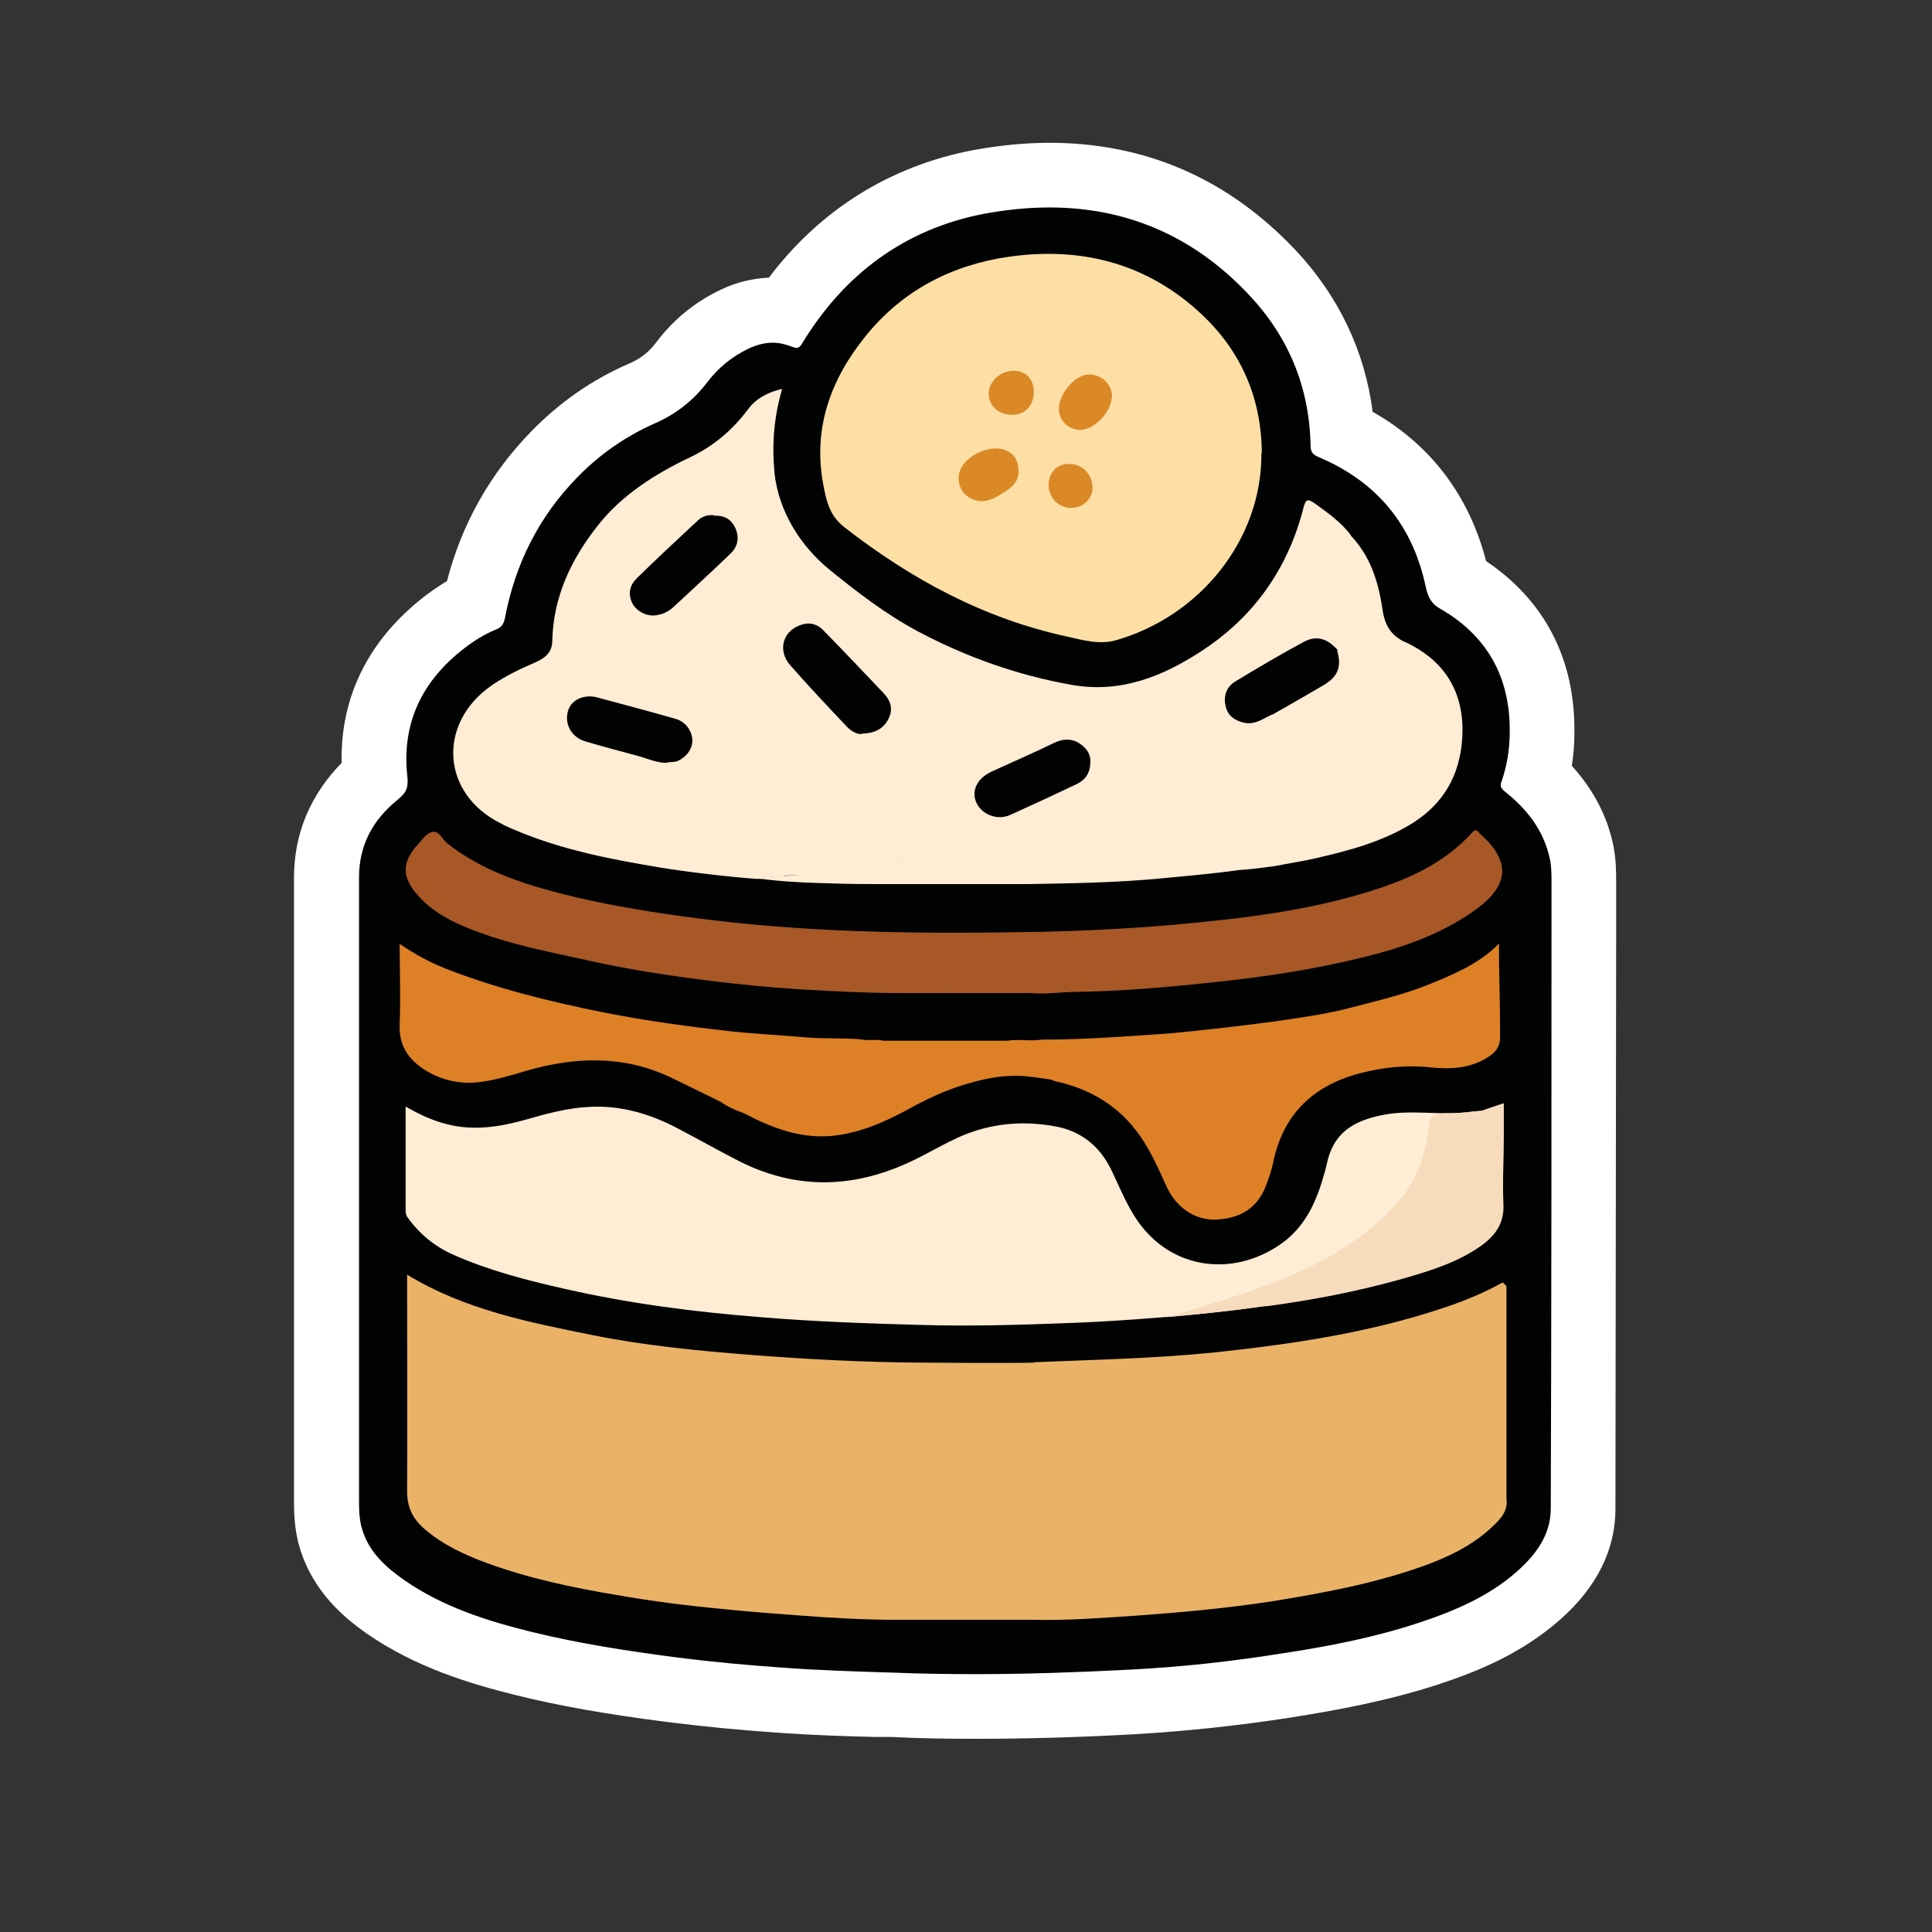
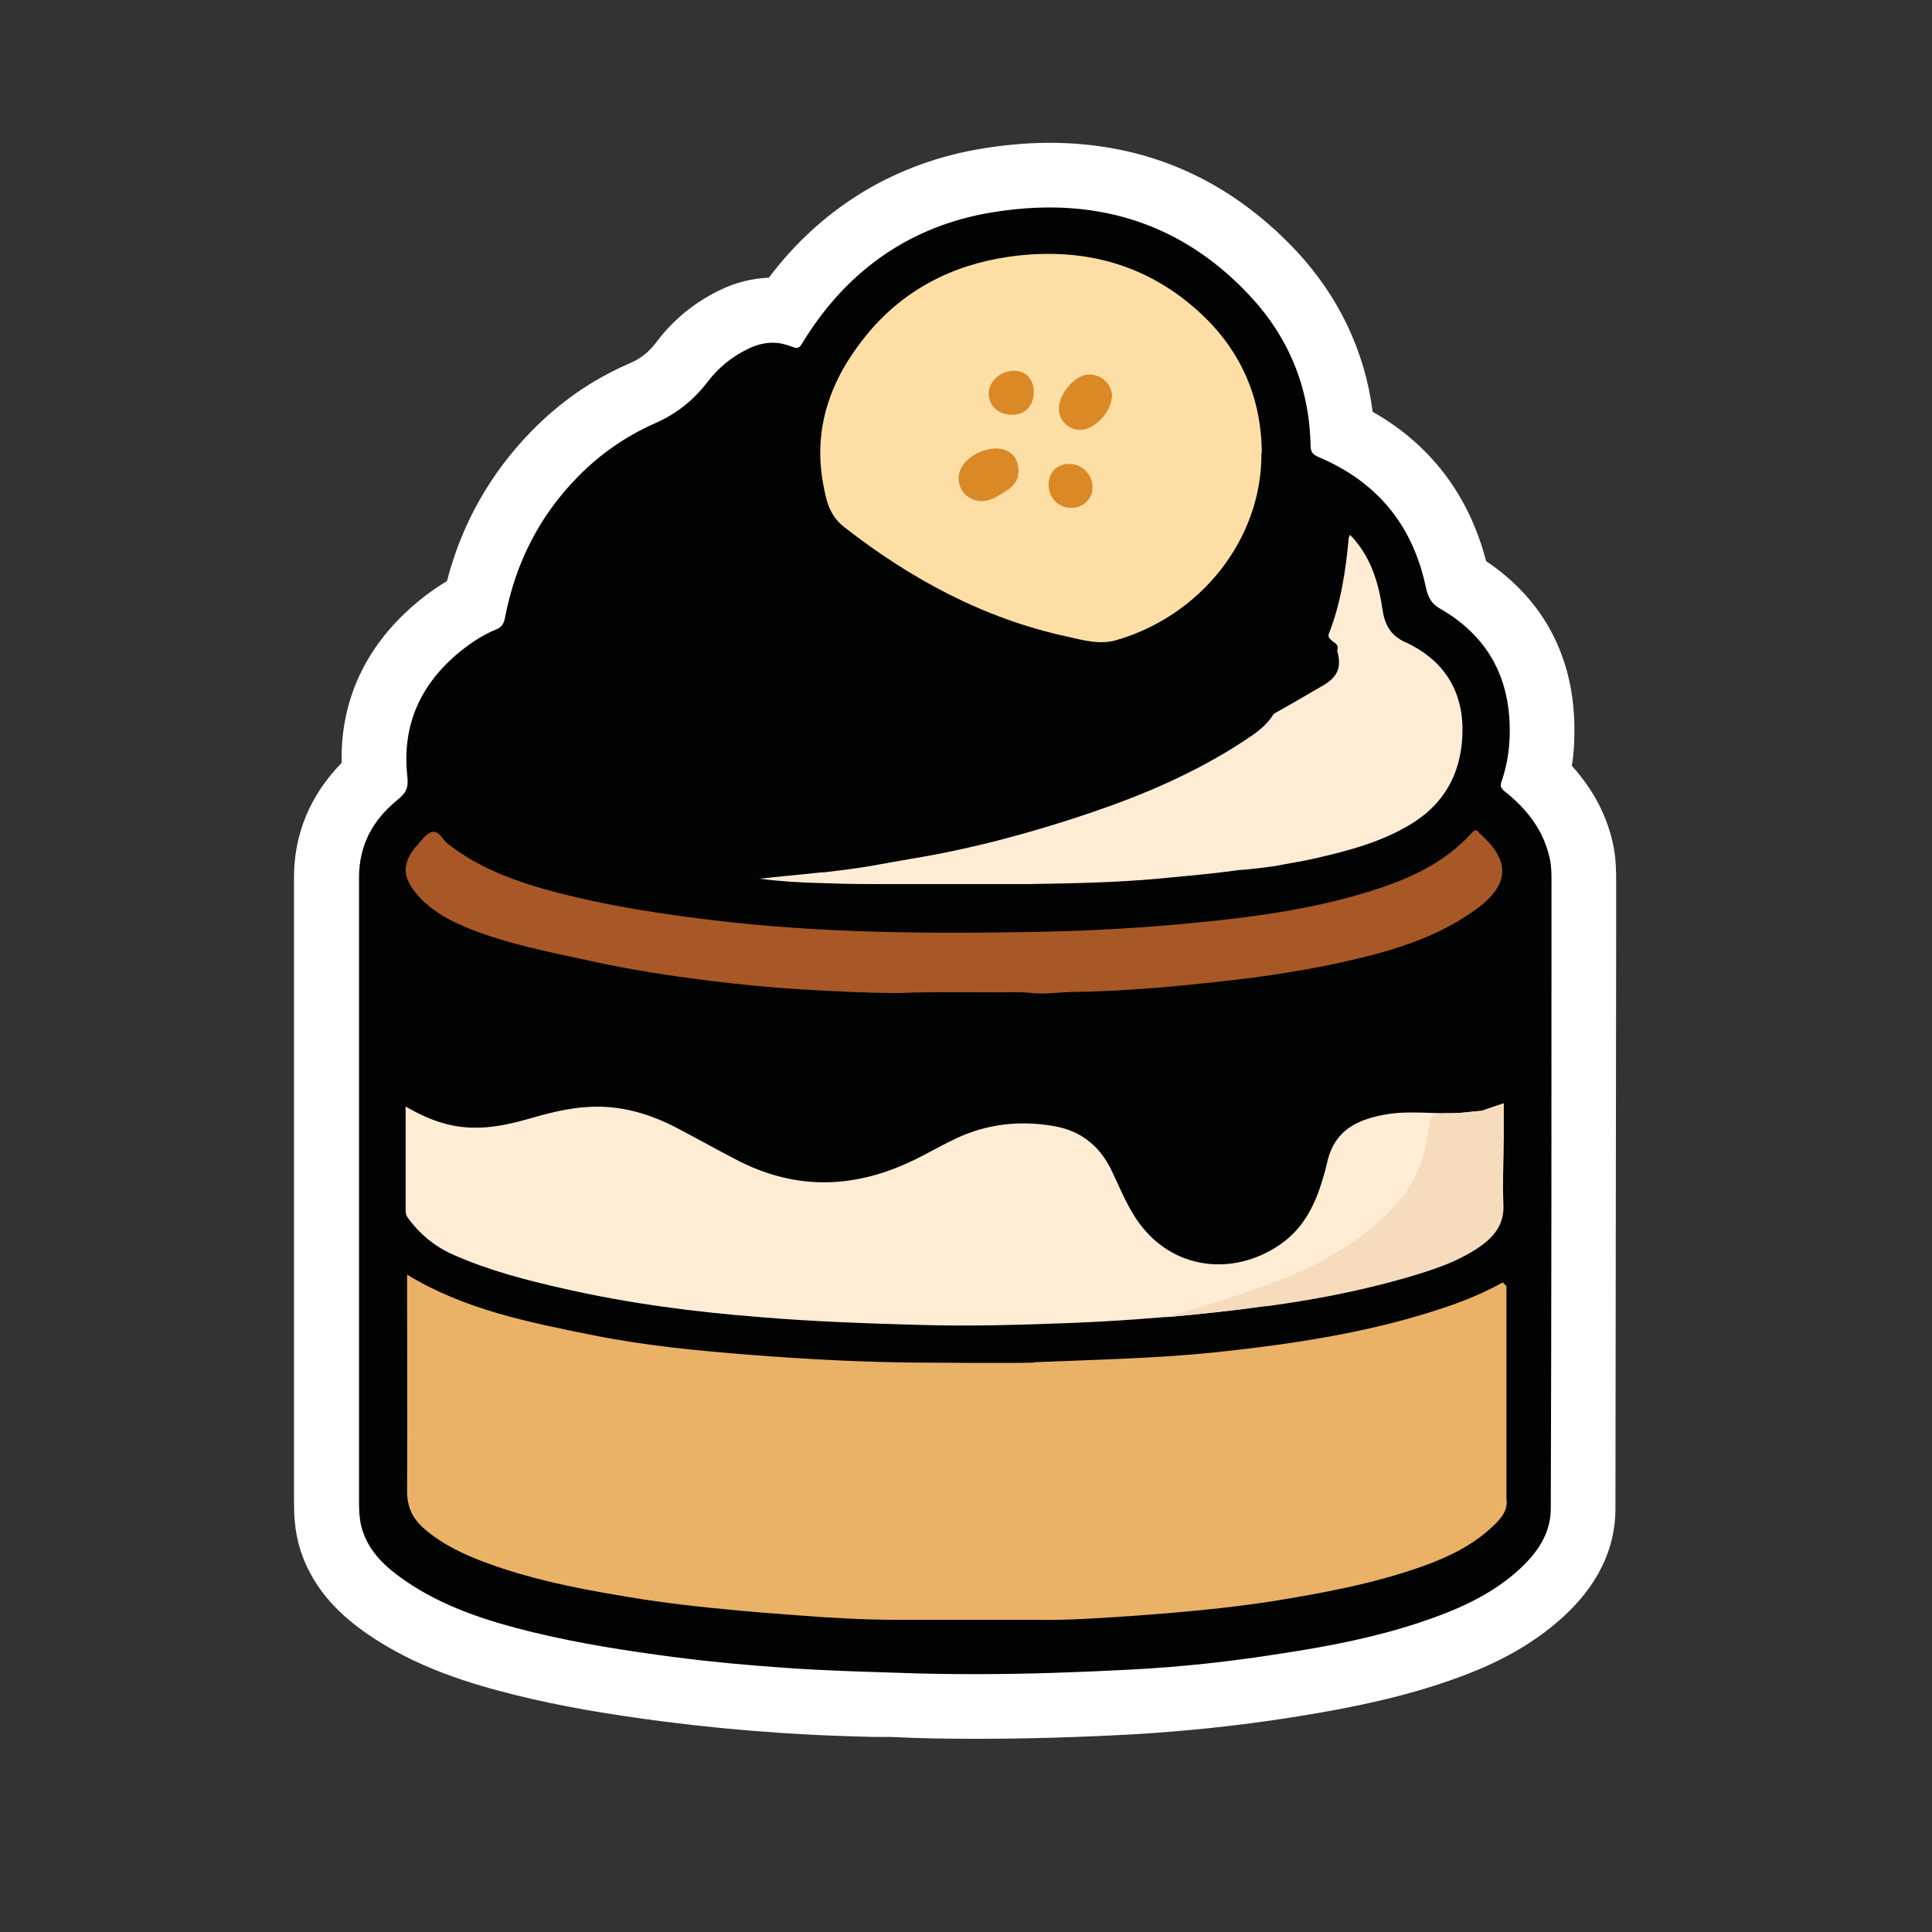
<svg xmlns="http://www.w3.org/2000/svg" fill="none" viewBox="0 0 90 90" height="90" width="90">
  <rect x="0" y="0" width="90" height="90" fill="#333333" stroke="none" />
  <g clip-path="url(#clip0_23749_113641)">
    <path fill="#010202" d="M45.487 79.486C44.196 79.486 42.887 79.469 41.596 79.417L40.753 79.383C39.324 79.331 37.895 79.297 36.484 79.193C34.728 79.073 32.972 78.901 31.233 78.694C28.479 78.35 26.379 77.971 24.417 77.489C22.402 76.99 20.044 76.284 17.979 74.855C17.049 74.219 15.913 73.272 15.431 71.722C15.207 71.017 15.207 70.328 15.207 69.794V51.014C15.207 47.64 15.207 44.266 15.207 40.875C15.207 39.016 15.947 37.432 17.445 36.175C17.187 33.3 18.306 30.822 20.716 28.962C21.18 28.601 21.645 28.308 22.127 28.085C22.712 25.399 23.952 23.075 25.828 21.147C27.016 19.925 28.393 18.978 29.925 18.307C30.683 17.98 31.285 17.515 31.784 16.827C32.421 15.966 33.247 15.294 34.246 14.83C34.831 14.554 35.416 14.417 36.002 14.417C36.191 14.417 36.38 14.417 36.553 14.451C38.739 11.232 41.855 9.149 45.59 8.443C46.726 8.237 47.828 8.116 48.895 8.116C52.94 8.116 56.418 9.631 59.258 12.626C61.255 14.744 62.356 17.257 62.546 20.097C65.438 21.492 67.245 23.816 67.917 27.017C70.499 28.532 71.876 30.977 71.859 34.058C71.859 34.781 71.773 35.469 71.618 36.124C72.754 37.174 73.442 38.361 73.718 39.704C73.821 40.203 73.821 40.651 73.821 41.064V42.389C73.821 51.668 73.821 60.964 73.787 70.242C73.787 71.722 73.115 73.031 71.738 74.253C70.12 75.682 68.244 76.439 66.608 76.973C64.319 77.73 61.978 78.16 59.981 78.47C57.519 78.849 55.075 79.124 52.699 79.245C50.221 79.383 47.811 79.452 45.521 79.452L45.487 79.486Z" />
    <path fill="white" d="M48.898 9.665C52.376 9.665 55.526 10.921 58.159 13.71C60.019 15.672 61 18.031 61.051 20.751C61.051 21.078 61.172 21.181 61.447 21.302C64.167 22.455 65.82 24.486 66.422 27.361C66.525 27.808 66.663 28.118 67.094 28.359C69.28 29.616 70.347 31.544 70.33 34.075C70.33 34.866 70.209 35.641 69.951 36.398C69.865 36.622 69.917 36.708 70.089 36.863C71.139 37.689 71.931 38.705 72.206 40.048C72.275 40.392 72.275 40.754 72.275 41.098C72.275 50.824 72.275 60.55 72.241 70.276C72.241 71.481 71.569 72.393 70.709 73.168C69.383 74.356 67.765 75.044 66.095 75.595C64.012 76.284 61.878 76.697 59.709 77.024C57.35 77.402 54.975 77.661 52.582 77.781C50.224 77.902 47.848 77.988 45.49 77.988C44.216 77.988 42.925 77.971 41.651 77.919C39.964 77.867 38.277 77.816 36.59 77.695C34.869 77.575 33.147 77.42 31.426 77.196C29.188 76.903 26.967 76.559 24.781 76.025C22.681 75.509 20.633 74.855 18.842 73.615C17.982 73.013 17.207 72.324 16.88 71.274C16.725 70.792 16.725 70.293 16.725 69.794C16.725 64.991 16.725 60.206 16.725 55.403C16.725 50.566 16.725 45.711 16.725 40.874C16.725 39.359 17.379 38.189 18.498 37.276C18.877 36.966 19.032 36.76 18.98 36.209C18.687 33.696 19.669 31.699 21.648 30.184C22.096 29.84 22.595 29.53 23.111 29.323C23.387 29.22 23.473 29.031 23.525 28.773C24.007 26.259 25.108 24.056 26.899 22.231C27.931 21.164 29.154 20.32 30.514 19.718C31.529 19.27 32.321 18.633 32.975 17.773C33.474 17.119 34.111 16.602 34.869 16.241C35.23 16.069 35.609 15.965 35.988 15.965C36.297 15.965 36.59 16.034 36.9 16.154C36.986 16.189 37.055 16.206 37.106 16.206C37.193 16.206 37.279 16.154 37.365 16C39.327 12.763 42.167 10.663 45.851 9.957C46.884 9.768 47.9 9.665 48.881 9.665M48.898 6.652C47.745 6.652 46.54 6.773 45.318 6.997C41.462 7.737 38.208 9.768 35.816 12.935C35.058 12.97 34.318 13.142 33.595 13.486C32.39 14.054 31.374 14.881 30.582 15.931C30.238 16.395 29.842 16.705 29.326 16.929C27.604 17.669 26.072 18.737 24.747 20.097C22.836 22.059 21.511 24.4 20.822 27.068C20.478 27.275 20.151 27.499 19.806 27.757C17.173 29.788 15.847 32.456 15.916 35.538C14.435 37.053 13.695 38.86 13.695 40.891C13.695 44.334 13.695 47.777 13.695 51.237V55.42V62.615V69.811C13.695 70.413 13.695 71.257 13.988 72.186C14.625 74.201 16.071 75.388 17.104 76.111C19.376 77.678 21.889 78.435 24.041 78.969C26.055 79.468 28.207 79.847 31.013 80.208C32.769 80.432 34.559 80.604 36.366 80.725C37.847 80.828 39.327 80.88 40.773 80.914H41.531C42.822 80.983 44.147 81 45.473 81C47.797 81 50.241 80.931 52.737 80.794C55.147 80.656 57.643 80.398 60.173 80.002C62.222 79.675 64.632 79.244 67.042 78.453C68.815 77.867 70.881 77.041 72.705 75.423C74.392 73.925 75.253 72.186 75.253 70.293C75.27 61.376 75.27 52.459 75.287 43.542V41.098C75.287 40.667 75.287 40.082 75.167 39.445C74.891 38.051 74.237 36.794 73.222 35.675C73.308 35.159 73.342 34.642 73.342 34.109C73.377 30.701 71.948 27.963 69.228 26.139C68.436 23.075 66.629 20.699 63.943 19.184C63.582 16.344 62.342 13.762 60.328 11.627C57.195 8.322 53.357 6.652 48.881 6.652L48.898 6.652Z" />
    <path fill="#FFECD5" d="M58.917 60.843C57.351 61.066 55.784 61.238 54.201 61.359C52.72 61.479 51.24 61.583 49.76 61.634C47.47 61.72 45.181 61.789 42.874 61.72C40.395 61.652 37.916 61.566 35.437 61.359C32.356 61.118 29.292 60.722 26.279 60.033C24.524 59.638 22.785 59.19 21.115 58.45C20.254 58.071 19.549 57.486 18.998 56.728C18.895 56.591 18.895 56.453 18.895 56.315C18.895 54.731 18.895 53.148 18.895 51.547C19.463 51.874 20.099 52.184 20.771 52.356C22.045 52.7 23.301 52.494 24.524 52.149C25.47 51.874 26.434 51.616 27.433 51.564C28.93 51.478 30.308 51.891 31.633 52.597C32.58 53.096 33.526 53.63 34.473 54.112C37.055 55.403 39.655 55.368 42.271 54.181C43.321 53.716 44.268 53.062 45.37 52.7C46.627 52.287 47.9 52.235 49.191 52.476C50.362 52.7 51.223 53.389 51.756 54.473C52.083 55.145 52.359 55.833 52.737 56.47C54.287 59.156 57.385 59.569 59.692 57.933C60.759 57.176 61.293 56.057 61.637 54.852C61.706 54.645 61.758 54.439 61.809 54.215C62.102 52.821 62.98 52.201 64.495 51.926C65.683 51.702 66.87 51.926 68.058 51.84C68.368 51.822 68.661 51.771 68.953 51.753C69.022 51.753 69.056 51.702 69.108 51.753C69.16 51.805 69.108 51.874 69.074 51.891C68.919 51.994 68.747 52.029 68.575 52.046C68.11 52.098 67.645 52.184 67.163 52.149C66.836 52.115 66.681 52.27 66.647 52.597C66.578 53.131 66.474 53.664 66.285 54.181C65.769 55.696 64.684 56.78 63.428 57.692C61.207 59.276 58.711 60.326 56.043 60.946C55.819 60.997 55.595 61.118 55.457 61.084C56.335 60.843 57.334 60.756 58.349 60.653C58.539 60.636 58.78 60.55 58.866 60.843H58.917Z" />
    <path fill="#FDDFA5" d="M58.762 21.095C58.796 25.105 55.939 28.686 51.997 29.822C51.239 30.046 50.447 29.822 49.69 29.65C45.817 28.806 42.443 26.982 39.327 24.555C38.621 24.004 38.484 23.281 38.346 22.541C37.864 19.924 38.707 17.652 40.325 15.655C42.047 13.52 44.354 12.333 47.039 11.954C50.275 11.506 53.253 12.212 55.749 14.433C57.729 16.189 58.762 18.426 58.779 21.095H58.762Z" />
    <path fill="#A75826" d="M41.89 46.261C40.358 46.261 38.826 46.175 37.311 46.089C35.9 46.003 34.505 45.865 33.111 45.693C31.166 45.452 29.255 45.16 27.344 44.729C25.519 44.333 23.66 43.972 21.922 43.283C20.923 42.887 19.977 42.388 19.288 41.493C18.771 40.822 18.771 40.236 19.271 39.565C19.288 39.53 19.322 39.496 19.357 39.462C19.598 39.221 19.787 38.876 20.08 38.773C20.441 38.635 20.596 39.1 20.837 39.289C22.369 40.494 24.16 41.114 26.019 41.596C28.084 42.13 30.167 42.474 32.285 42.749C37.397 43.438 42.544 43.507 47.691 43.421C50.032 43.386 52.356 43.283 54.697 43.077C57.744 42.801 60.791 42.457 63.735 41.544C65.542 40.994 67.264 40.236 68.572 38.79C68.675 38.67 68.779 38.618 68.882 38.773C68.899 38.79 68.916 38.807 68.951 38.842C70.362 40.099 70.328 41.2 68.796 42.336C67.195 43.507 65.353 44.144 63.442 44.609C61.204 45.16 58.932 45.504 56.643 45.745C54.456 45.986 52.253 46.175 50.05 46.209C49.395 46.209 48.724 46.33 48.07 46.261C47.536 46.192 46.986 46.227 46.452 46.227C44.937 46.227 43.422 46.192 41.907 46.261H41.89Z" />
-     <path fill="#FFECD5" d="M36.523 40.787C36.867 40.787 37.194 40.753 37.538 40.736C37.968 40.701 38.347 40.667 38.468 40.65C40.654 40.391 40.688 40.305 42.547 40.013C45.353 39.548 48.09 38.808 50.793 37.895C53.289 37.052 55.699 36.019 57.92 34.573C58.453 34.229 59.004 33.884 59.348 33.299C59.211 33.196 59.073 33.299 58.953 33.351C58.746 33.437 58.556 33.54 58.333 33.575C57.902 33.626 57.472 33.402 57.3 33.041C57.145 32.714 57.231 32.283 57.524 31.974C57.61 31.87 57.713 31.801 57.834 31.733C58.763 31.216 59.658 30.665 60.588 30.149C61.139 29.856 61.638 29.805 62.137 30.235C62.189 30.287 62.258 30.304 62.326 30.304C62.43 30.028 62.172 29.959 62.051 29.839C61.948 29.736 61.879 29.667 61.948 29.512C62.516 28.083 62.74 26.603 62.86 25.088C62.86 25.036 62.912 24.985 62.929 24.933C62.464 24.313 61.844 23.883 61.225 23.435C60.88 23.194 60.812 23.315 60.725 23.642C60.002 26.482 58.419 28.737 55.957 30.338C54.133 31.526 52.187 32.301 49.932 31.905C47.402 31.457 45.026 30.614 42.754 29.409C41.274 28.617 39.948 27.601 38.657 26.551C37.263 25.415 36.264 23.797 36.075 22.007C36.075 22.007 36.075 21.989 36.075 21.972C35.954 20.681 36.058 19.407 36.436 18.116C35.765 18.271 35.214 18.564 34.836 19.08C34.112 20.044 33.235 20.784 32.15 21.301C30.515 22.076 28.965 23.057 27.846 24.485C26.607 26.052 25.781 27.791 25.729 29.822C25.729 30.39 25.402 30.648 24.937 30.855C24.232 31.165 23.526 31.492 22.889 31.939C20.358 33.712 20.565 36.966 23.302 38.343C23.371 38.377 23.44 38.412 23.491 38.446C25.798 39.513 28.242 39.995 30.721 40.408C31.961 40.615 34.009 40.856 35.249 40.942C35.318 40.942 35.404 40.942 35.472 40.942C35.713 40.908 36.247 40.856 36.815 40.804C36.712 40.804 36.626 40.804 36.523 40.804V40.787Z" />
    <path fill="#FFECD5" d="M65.478 29.925C64.737 29.581 64.496 29.064 64.393 28.341C64.204 27.068 63.825 25.88 62.895 24.916C62.895 24.916 62.827 25.019 62.827 25.071C62.689 26.586 62.465 28.083 61.914 29.495C61.845 29.65 61.914 29.719 62.018 29.822C62.138 29.942 62.396 30.011 62.293 30.287C62.224 30.355 62.224 30.442 62.241 30.528C62.345 31.251 61.966 31.629 61.381 31.939C60.813 32.232 60.262 32.559 59.711 32.886C59.573 32.972 59.384 33.041 59.349 33.247C59.349 33.247 59.332 33.265 59.315 33.282C58.971 33.85 58.437 34.194 57.886 34.556C55.666 36.002 53.256 37.035 50.76 37.878C48.057 38.79 45.32 39.531 42.514 39.995C40.672 40.305 40.62 40.374 38.434 40.632C38.314 40.632 37.952 40.667 37.505 40.718C37.281 40.736 37.023 40.77 36.782 40.787C36.214 40.839 35.68 40.908 35.439 40.925C35.404 40.925 35.353 40.925 35.336 40.925C36.334 41.063 37.419 41.114 38.056 41.132C39.123 41.166 39.588 41.183 40.689 41.183C40.758 41.183 40.827 41.183 40.913 41.183C40.93 41.183 40.947 41.183 40.965 41.183C41.068 41.183 41.171 41.183 41.498 41.183C41.533 41.183 41.55 41.183 41.567 41.183C41.636 41.183 41.722 41.183 41.774 41.183C42.015 41.183 42.101 41.183 42.256 41.183C44.184 41.183 46.043 41.183 47.971 41.183C49.985 41.149 52.016 41.114 54.03 40.925C55.27 40.804 56.509 40.701 57.731 40.529C58.265 40.495 58.678 40.443 59.418 40.34C60.021 40.219 60.623 40.133 61.226 39.995C62.809 39.634 64.393 39.221 65.805 38.343C67.44 37.31 68.146 35.778 68.129 33.902C68.094 32.008 67.13 30.683 65.46 29.908L65.478 29.925Z" />
    <path fill="#F6DCBD" d="M58.916 60.842C58.262 60.928 57.849 60.997 57.35 61.049C56.438 61.152 55.009 61.307 54.32 61.359C56.455 60.756 59.553 59.827 61.516 58.759C62.996 57.967 64.356 57.003 65.406 55.644C66.043 54.8 66.37 53.836 66.508 52.803C66.611 52.011 66.628 51.856 67.403 51.856C67.954 51.856 68.074 51.839 68.694 51.77C68.694 51.77 68.815 51.77 68.866 51.753C68.866 51.753 68.906 51.753 68.987 51.753C69.331 51.633 69.675 51.512 70.054 51.392C70.054 51.943 70.054 52.459 70.054 52.992C70.054 54.043 69.985 55.075 70.037 56.126C70.071 57.021 69.624 57.589 68.969 58.053C67.885 58.811 66.646 59.19 65.406 59.551C63.289 60.154 61.12 60.567 58.934 60.859L58.916 60.842Z" />
-     <path fill="#A75826" d="M47.711 46.193C47.831 46.193 47.952 46.176 48.038 46.262C45.989 46.262 43.923 46.262 41.875 46.262C41.978 46.176 42.099 46.193 42.202 46.193" />
    <path fill="#010202" d="M40.139 34.195C39.915 34.212 39.639 34.057 39.416 33.816C38.538 32.886 37.66 31.957 36.816 30.993C36.179 30.27 36.489 29.323 37.402 29.082C37.763 28.979 38.09 29.099 38.331 29.34C39.295 30.322 40.225 31.303 41.172 32.301C41.498 32.645 41.619 33.059 41.378 33.506C41.154 33.936 40.776 34.16 40.139 34.177V34.195Z" />
    <path fill="#010202" d="M33.269 24.021C33.751 24.004 34.061 24.193 34.25 24.589C34.457 25.037 34.371 25.467 34.026 25.794C33.148 26.637 32.253 27.464 31.358 28.29C31.117 28.514 30.824 28.634 30.497 28.669C30.084 28.703 29.637 28.462 29.447 28.083C29.241 27.653 29.344 27.257 29.654 26.947C30.601 26.018 31.565 25.123 32.529 24.227C32.735 24.038 33.011 23.969 33.269 24.004V24.021Z" />
    <path fill="#010202" d="M31.066 35.538C30.618 35.538 30.222 35.365 29.826 35.245C28.965 35.004 28.122 34.797 27.278 34.539C26.624 34.35 26.297 33.747 26.452 33.145C26.59 32.611 27.192 32.319 27.829 32.491C29.051 32.818 30.274 33.145 31.479 33.489C31.943 33.627 32.236 34.04 32.253 34.488C32.253 34.901 31.978 35.262 31.565 35.452C31.392 35.52 31.22 35.486 31.066 35.52V35.538Z" />
    <path fill="#010202" d="M62.288 30.304C62.512 31.061 62.323 31.526 61.651 31.922C60.877 32.37 60.119 32.817 59.345 33.248C58.88 33.437 58.484 33.798 57.933 33.661C57.486 33.557 57.176 33.316 57.09 32.869C56.986 32.421 57.141 31.991 57.537 31.75C58.587 31.113 59.637 30.493 60.722 29.908C61.324 29.581 61.824 29.736 62.306 30.27L62.288 30.304Z" />
    <path fill="#020202" d="M50.79 35.503C50.79 36.02 50.549 36.346 50.136 36.536C49.121 37.018 48.088 37.5 47.055 37.965C46.435 38.24 45.712 37.93 45.471 37.362C45.247 36.828 45.523 36.261 46.177 35.951C47.158 35.503 48.139 35.073 49.103 34.608C49.603 34.367 50.067 34.401 50.48 34.78C50.687 34.969 50.808 35.21 50.79 35.486V35.503Z" />
-     <path fill="#DD8026" d="M68.091 45.176C67.471 45.503 66.817 45.762 66.145 46.02C65.061 46.416 63.942 46.674 62.823 46.967C60.602 47.569 54.526 48.137 54.526 48.137C52.529 48.275 50.532 48.43 48.535 48.43C48.002 48.516 47.451 48.395 46.917 48.481C44.989 48.481 43.078 48.481 41.15 48.481C40.789 48.395 40.427 48.499 40.066 48.413C39.24 48.344 38.396 48.395 37.57 48.327C36.416 48.223 35.28 48.172 34.127 48.051C32.096 47.827 30.082 47.552 28.085 47.156C25.606 46.657 23.144 46.054 20.769 45.125C20.029 44.832 19.323 44.453 18.617 43.971C18.617 45.262 18.669 46.485 18.617 47.69C18.565 48.722 19.047 49.394 19.874 49.893C20.666 50.358 21.526 50.53 22.456 50.392C23.179 50.289 23.85 50.082 24.539 49.876C26.811 49.222 29.049 49.153 31.235 50.186C32.027 50.564 32.819 50.96 33.593 51.339C33.903 51.563 34.265 51.718 34.643 51.855C35.9 52.51 37.191 53.026 38.654 52.923C39.928 52.819 41.064 52.337 42.166 51.752C43.061 51.253 43.974 50.805 44.972 50.513C45.764 50.272 46.573 50.099 47.382 50.117C47.898 50.117 48.415 50.22 48.948 50.289C49.034 50.323 49.103 50.358 49.189 50.375C50.825 50.736 52.15 51.545 53.114 52.923C53.613 53.646 53.975 54.455 54.336 55.264C54.801 56.262 55.662 56.847 56.643 56.813C57.779 56.761 58.605 56.279 59.001 55.16C59.122 54.833 59.242 54.489 59.311 54.145C59.776 51.89 61.188 50.564 63.357 49.996C64.424 49.721 65.508 49.6 66.627 49.721C67.591 49.824 68.538 49.773 69.382 49.204C69.743 48.963 69.898 48.671 69.881 48.223C69.881 46.967 69.846 45.899 69.829 44.746C69.829 44.505 69.829 44.264 69.829 43.954C69.278 44.522 68.676 44.884 68.073 45.194L68.091 45.176Z" />
    <path fill="#EAB267" d="M48.16 63.459C51 63.338 53.824 63.286 56.647 62.994C60.175 62.615 63.687 62.099 67.078 60.98C68.094 60.653 69.075 60.257 70.005 59.74L70.177 59.913C70.177 63.218 70.177 66.506 70.177 69.811C70.263 70.396 69.884 70.775 69.523 71.119C68.576 72.014 67.405 72.565 66.183 72.995C63.928 73.787 61.587 74.218 59.246 74.596C57.129 74.923 54.994 75.113 52.859 75.268C51.31 75.371 49.761 75.491 48.194 75.457C46.077 75.457 43.96 75.457 41.842 75.457C40.276 75.457 38.727 75.371 37.177 75.25C36.024 75.164 34.871 75.078 33.717 74.958C32.048 74.803 30.395 74.596 28.742 74.304C26.677 73.959 24.628 73.529 22.666 72.806C21.633 72.427 20.635 71.962 19.791 71.239C19.24 70.775 18.965 70.224 18.965 69.484C18.982 66.213 18.965 62.959 18.965 59.689C18.965 59.586 18.965 59.499 18.965 59.379C21.65 61.014 24.645 61.599 27.641 62.202C30.051 62.684 32.512 62.925 34.957 63.114C37.59 63.321 40.242 63.459 42.875 63.476C42.875 63.476 47.213 63.51 48.16 63.476V63.459Z" />
    <path fill="#DB8827" d="M47.436 22.058C47.419 22.558 46.937 22.85 46.455 23.126C46.007 23.384 45.525 23.453 45.078 23.126C44.716 22.885 44.561 22.368 44.716 21.938C44.957 21.232 46.093 20.698 46.799 20.957C47.229 21.112 47.453 21.422 47.453 22.041L47.436 22.058Z" />
    <path fill="#DB8827" d="M51.79 18.478C51.79 19.167 50.981 20.027 50.327 20.027C49.776 20.027 49.328 19.597 49.328 19.046C49.328 18.323 50.086 17.445 50.74 17.445C51.325 17.445 51.807 17.91 51.807 18.478H51.79Z" />
    <path fill="#DB8827" d="M48.159 18.237C48.159 18.892 47.763 19.322 47.16 19.322C46.506 19.322 46.059 18.909 46.059 18.341C46.059 17.755 46.609 17.273 47.229 17.273C47.797 17.273 48.159 17.669 48.159 18.255V18.237Z" />
    <path fill="#DB8827" d="M49.812 21.611C50.414 21.611 50.879 22.093 50.896 22.696C50.896 23.247 50.466 23.66 49.898 23.66C49.312 23.66 48.865 23.195 48.848 22.61C48.848 22.007 49.226 21.611 49.812 21.611Z" />
  </g>
  <defs>
    <clipPath id="clip0_23749_113641">
      <rect transform="translate(13.695 6.652)" fill="white" height="74.348" width="61.592" />
    </clipPath>
  </defs>
</svg>